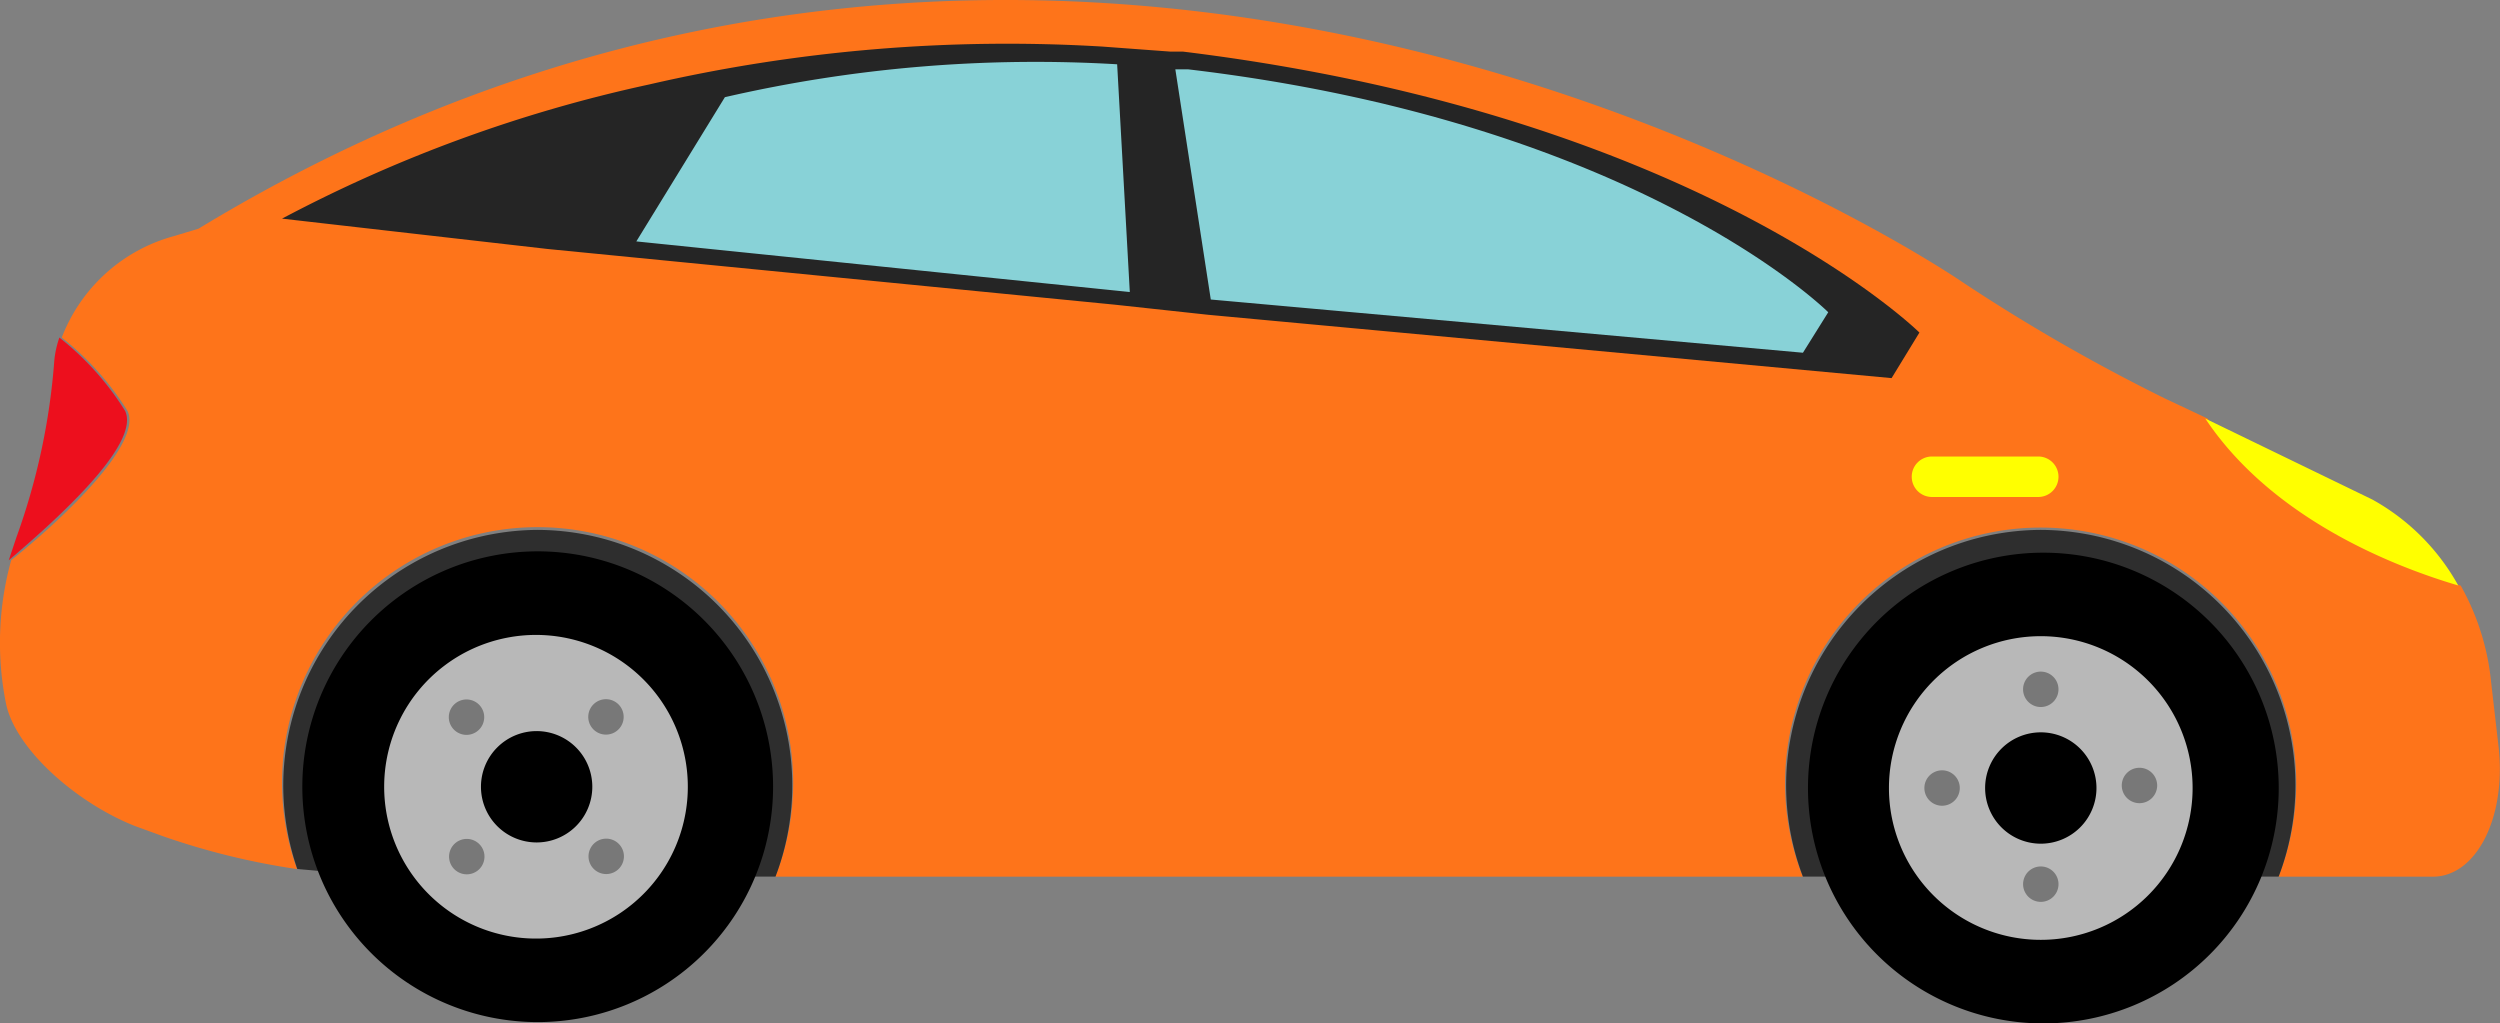
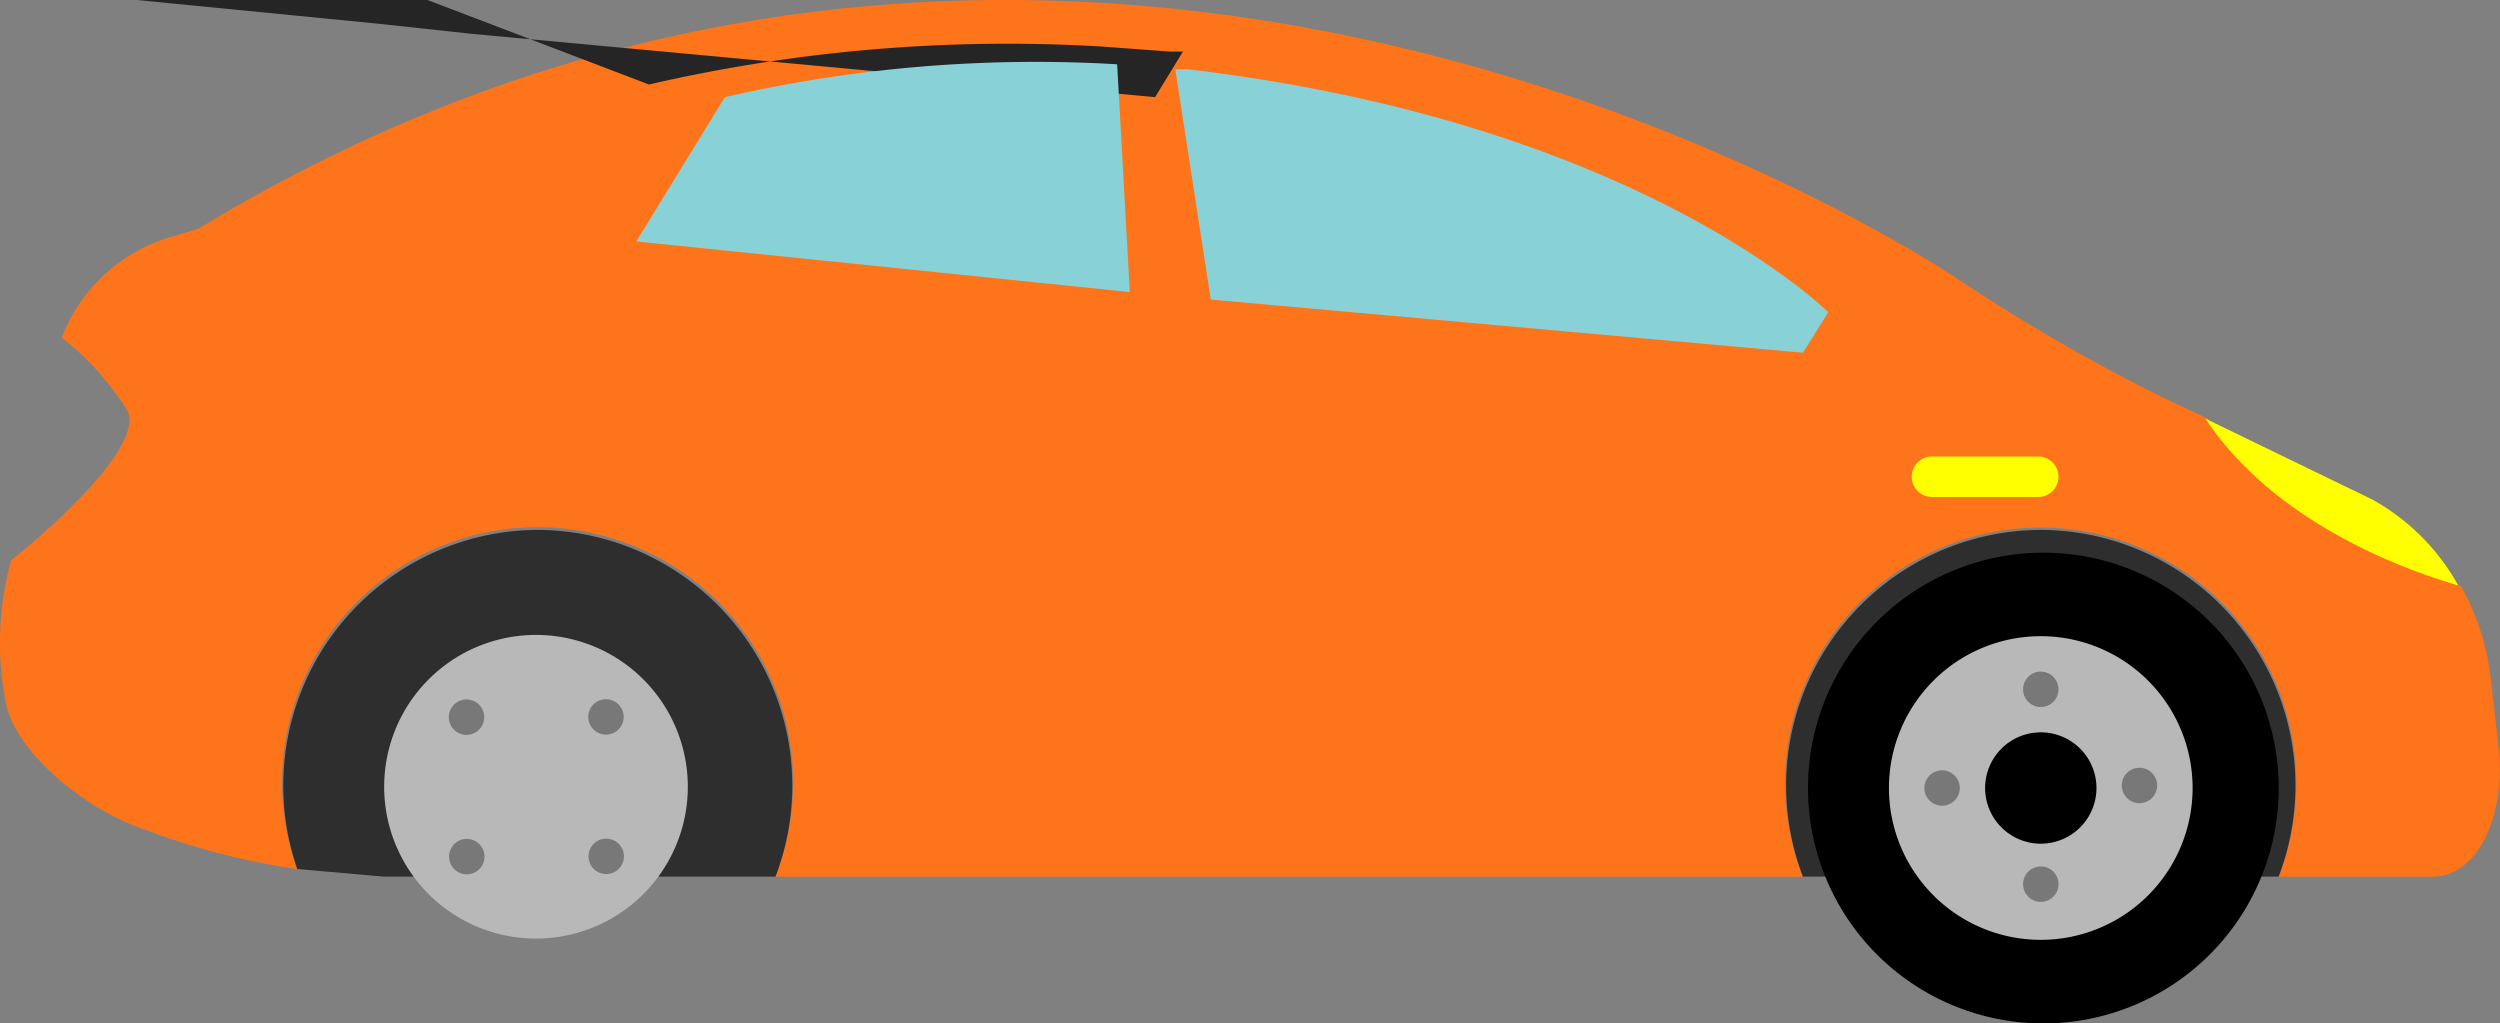
<svg xmlns="http://www.w3.org/2000/svg" width="122.146" height="50">
  <rect width="100%" height="100%" fill="#808080" stroke="none" />
  <defs>
    <style>.c{fill:#b8b8b8}.d{fill:#787878}.f{fill:#ff0}</style>
  </defs>
  <path d="M.546 27.374c2.473-1.978 6.429-5.687 5.687-7.295a13.971 13.971 0 0 0-3.215-3.586 8.16 8.16 0 0 1 5.44-4.946l1.236-.371c43.769-26.583 86.177 2.6 86.177 2.6a89.886 89.886 0 0 0 9.891 5.687l2.1.989c3.215 4.822 9.026 7.171 12.364 8.16a11.993 11.993 0 0 1 1.484 4.7l.371 3.215c.371 3.462-1.113 6.306-3.215 6.306h-7.542a12.488 12.488 0 1 0-23.244 0h-50.2a12.488 12.488 0 1 0-23.368-.371 35.361 35.361 0 0 1-6.553-1.607l-1.36-.495C3.765 39.24.798 36.647.303 34.421a15.084 15.084 0 0 1 .243-7.047z" fill="#fe741a" />
  <path d="M99.71 25.89a12.488 12.488 0 0 1 11.621 16.939H88.088A12.488 12.488 0 0 1 99.71 25.89zm-73.442 0A12.488 12.488 0 0 1 37.89 42.829H18.726l-4.2-.371A12.488 12.488 0 0 1 26.268 25.89z" fill="#2e2e2e" />
  <path d="M88.335 38.503a11.5 11.5 0 1 0 11.5-11.5 11.5 11.5 0 0 0-11.5 11.5z" />
  <path class="c" d="M92.291 38.501a7.418 7.418 0 1 0 7.418-7.418 7.418 7.418 0 0 0-7.418 7.418z" />
  <path d="M96.99 38.501a2.72 2.72 0 1 0 2.72-2.72 2.72 2.72 0 0 0-2.72 2.72z" />
  <path class="d" d="M98.844 33.679a.865.865 0 1 0 .865-.865.865.865 0 0 0-.865.865zm5.687 3.833a.865.865 0 1 0 .865.865.865.865 0 0 0-.865-.865zm-3.956 5.687a.865.865 0 1 0-.865.865.865.865 0 0 0 .865-.865zm-5.688-3.832a.865.865 0 1 0-.865-.865.865.865 0 0 0 .865.865z" />
-   <path d="M18.108 46.538a11.5 11.5 0 1 0 0-16.2 11.5 11.5 0 0 0 0 16.2z" />
  <path class="c" d="M20.952 43.694a7.418 7.418 0 1 0-2.182-5.255 7.418 7.418 0 0 0 2.182 5.255z" />
-   <path d="M24.289 40.357a2.72 2.72 0 1 0 0-3.833 2.72 2.72 0 0 0 0 3.833z" />
  <path class="d" d="M22.188 35.658a.865.865 0 1 0-.26-.618.865.865 0 0 0 .26.618zm6.8-1.236a.865.865 0 1 0 .618-.26.865.865 0 0 0-.618.26zm1.236 6.8a.865.865 0 1 0 .26.618.865.865 0 0 0-.26-.618zm-6.8 1.236a.865.865 0 1 0-.618.26.865.865 0 0 0 .618-.26z" />
-   <path d="M6.115 20.079c.742 1.607-3.215 5.193-5.687 7.295l.371-1.113a32.393 32.393 0 0 0 1.855-8.655 4.822 4.822 0 0 1 .247-1.113 13.971 13.971 0 0 1 3.214 3.586z" fill="#ed0f1d" />
  <path class="f" d="M107.747 20.45l8.16 3.956a10.757 10.757 0 0 1 4.2 4.2c-3.334-.985-9.145-3.334-12.36-8.156z" />
-   <path d="M31.708 4.129a77.893 77.893 0 0 1 22.131-1.855l3.338.247h.618C83.018 5.613 93.78 16.248 93.78 16.248l-1.36 2.226-33.388-3.094-4.575-.495-27.7-2.72-12.977-1.483a69.733 69.733 0 0 1 17.928-6.553z" fill="#252525" />
+   <path d="M31.708 4.129a77.893 77.893 0 0 1 22.131-1.855l3.338.247h.618l-1.36 2.226-33.388-3.094-4.575-.495-27.7-2.72-12.977-1.483a69.733 69.733 0 0 1 17.928-6.553z" fill="#252525" />
  <path d="M31.09 11.795l4.327-7.047a67.631 67.631 0 0 1 19.165-1.607l.618 11.127zm26.953-8.408c22.008 2.6 31.282 11.869 31.282 11.869l-1.236 1.978-28.932-2.6-1.732-11.247z" fill="#88d2d7" />
  <path class="f" d="M93.404 23.293a.989.989 0 0 0 .989.989h5.193a.989.989 0 0 0 .989-.989.989.989 0 0 0-.989-.989h-5.193a.989.989 0 0 0-.989.989z" />
</svg>